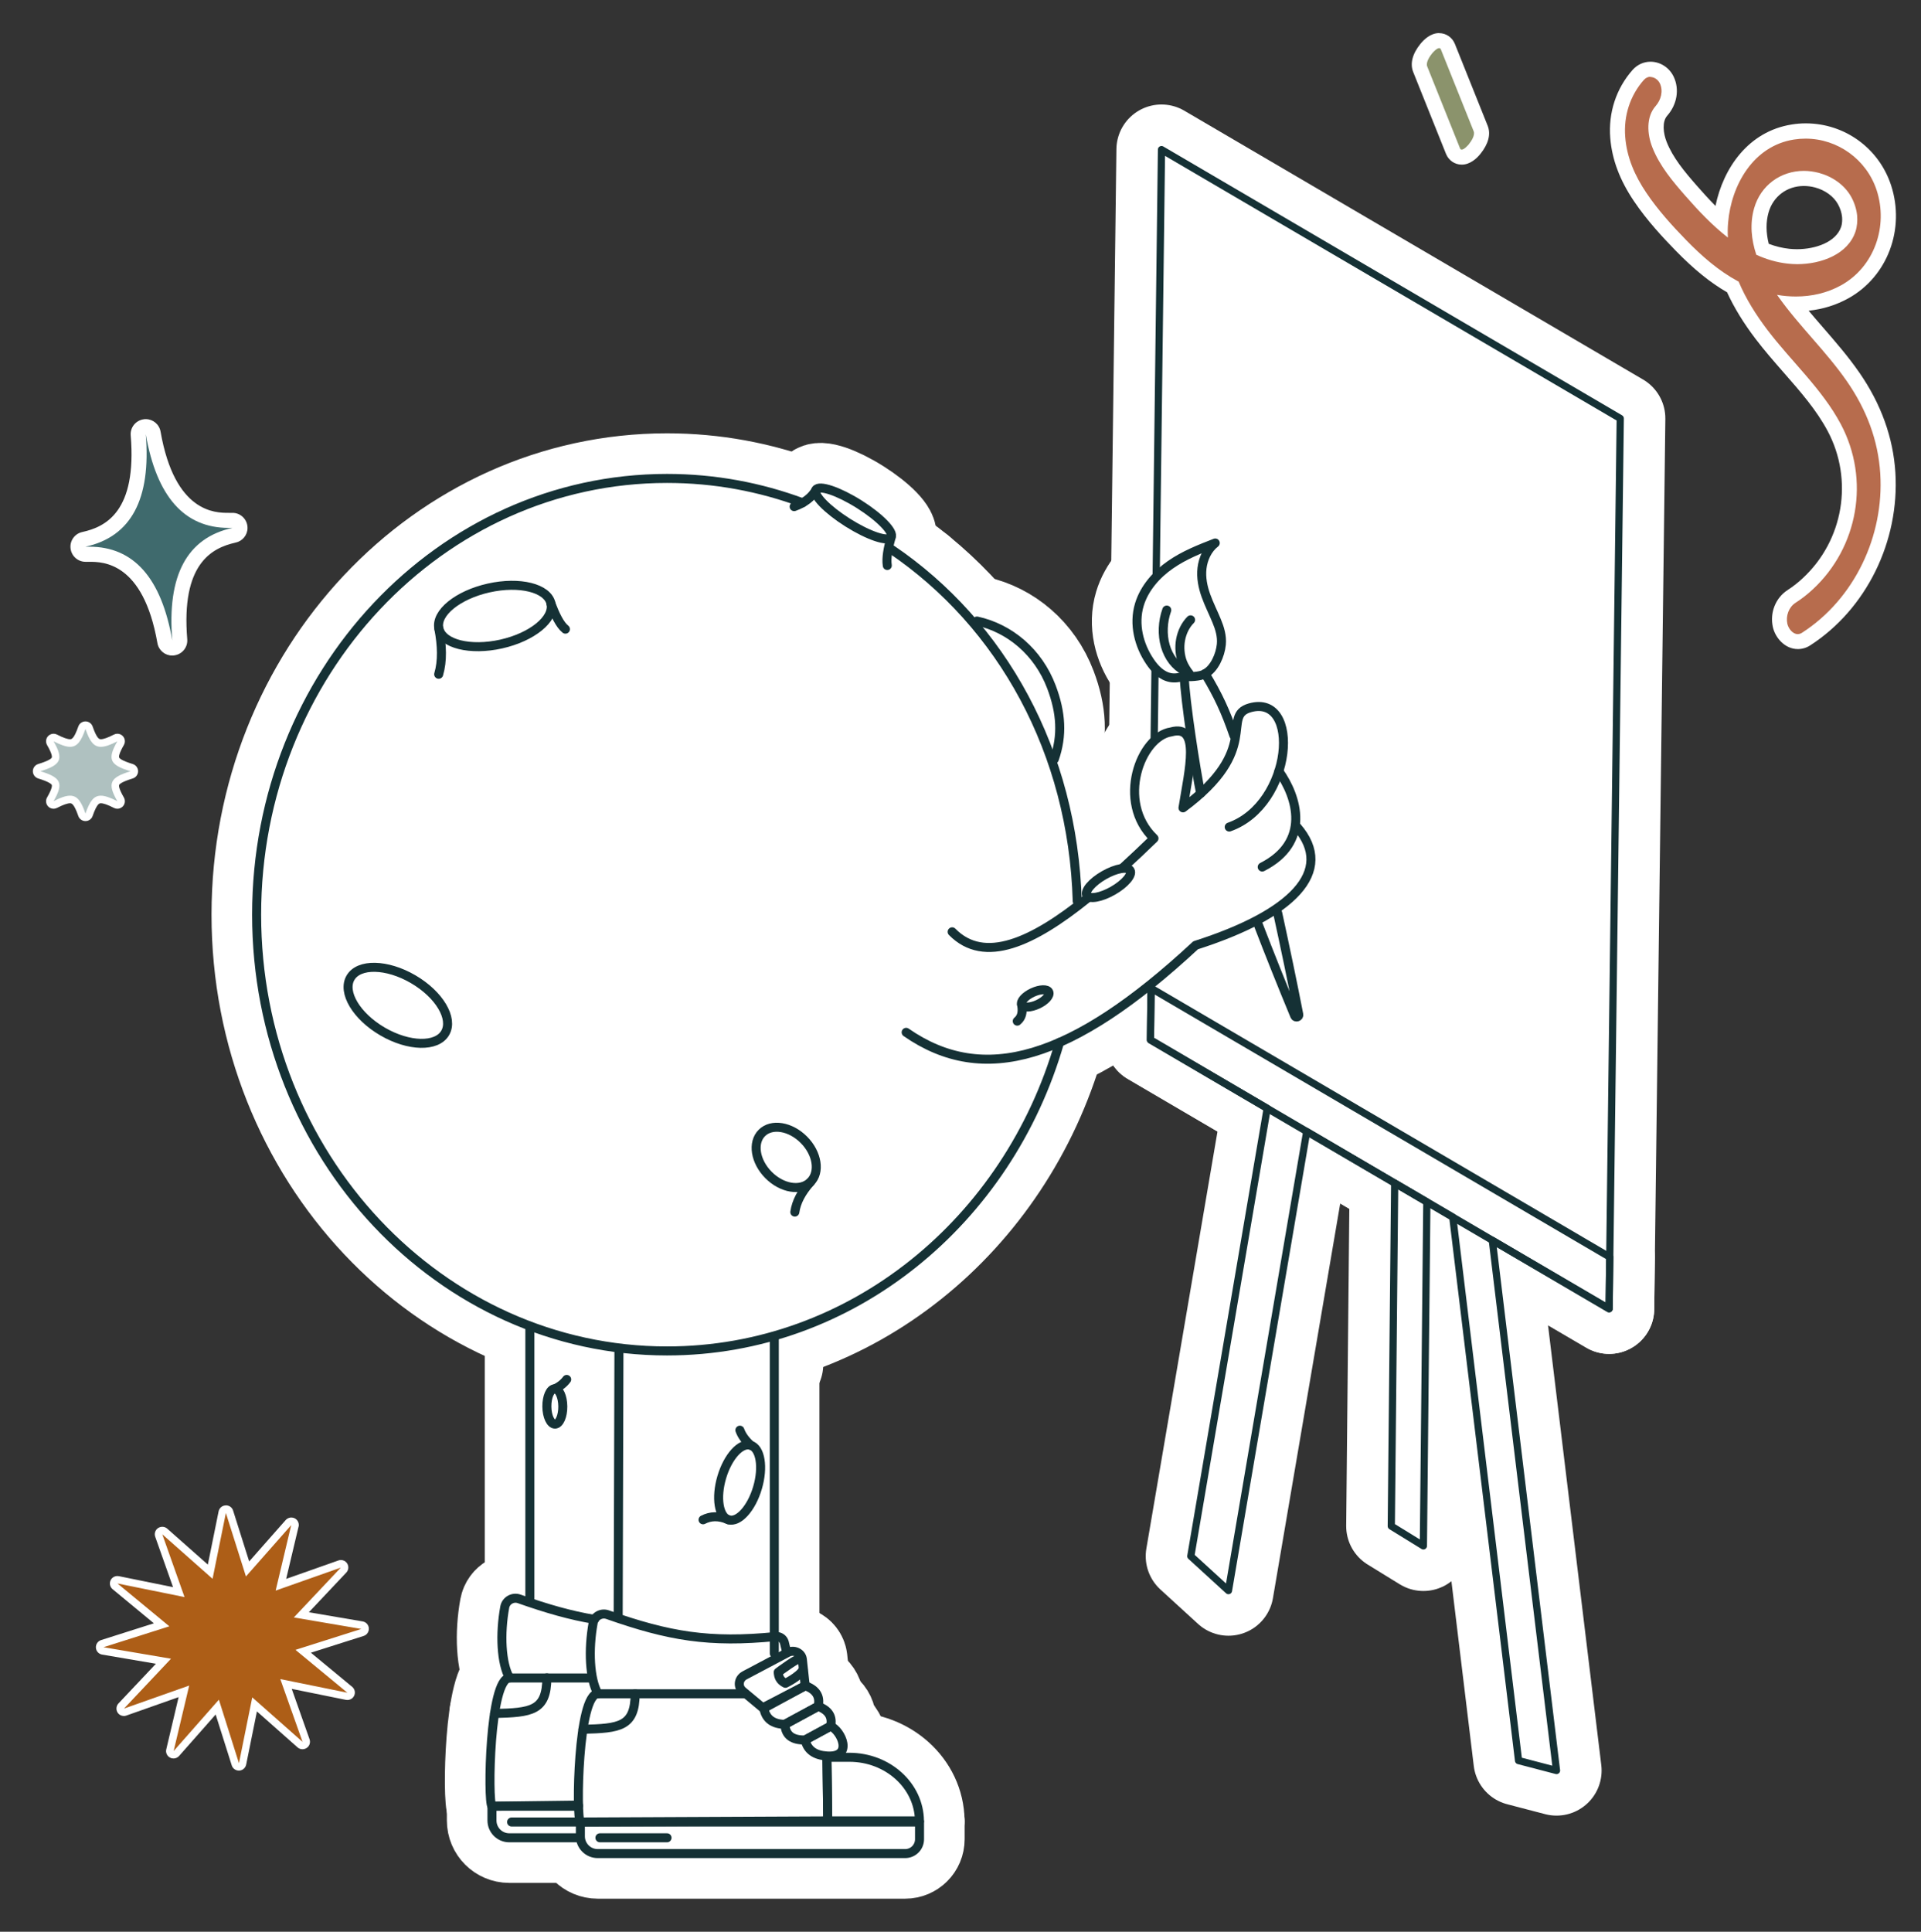
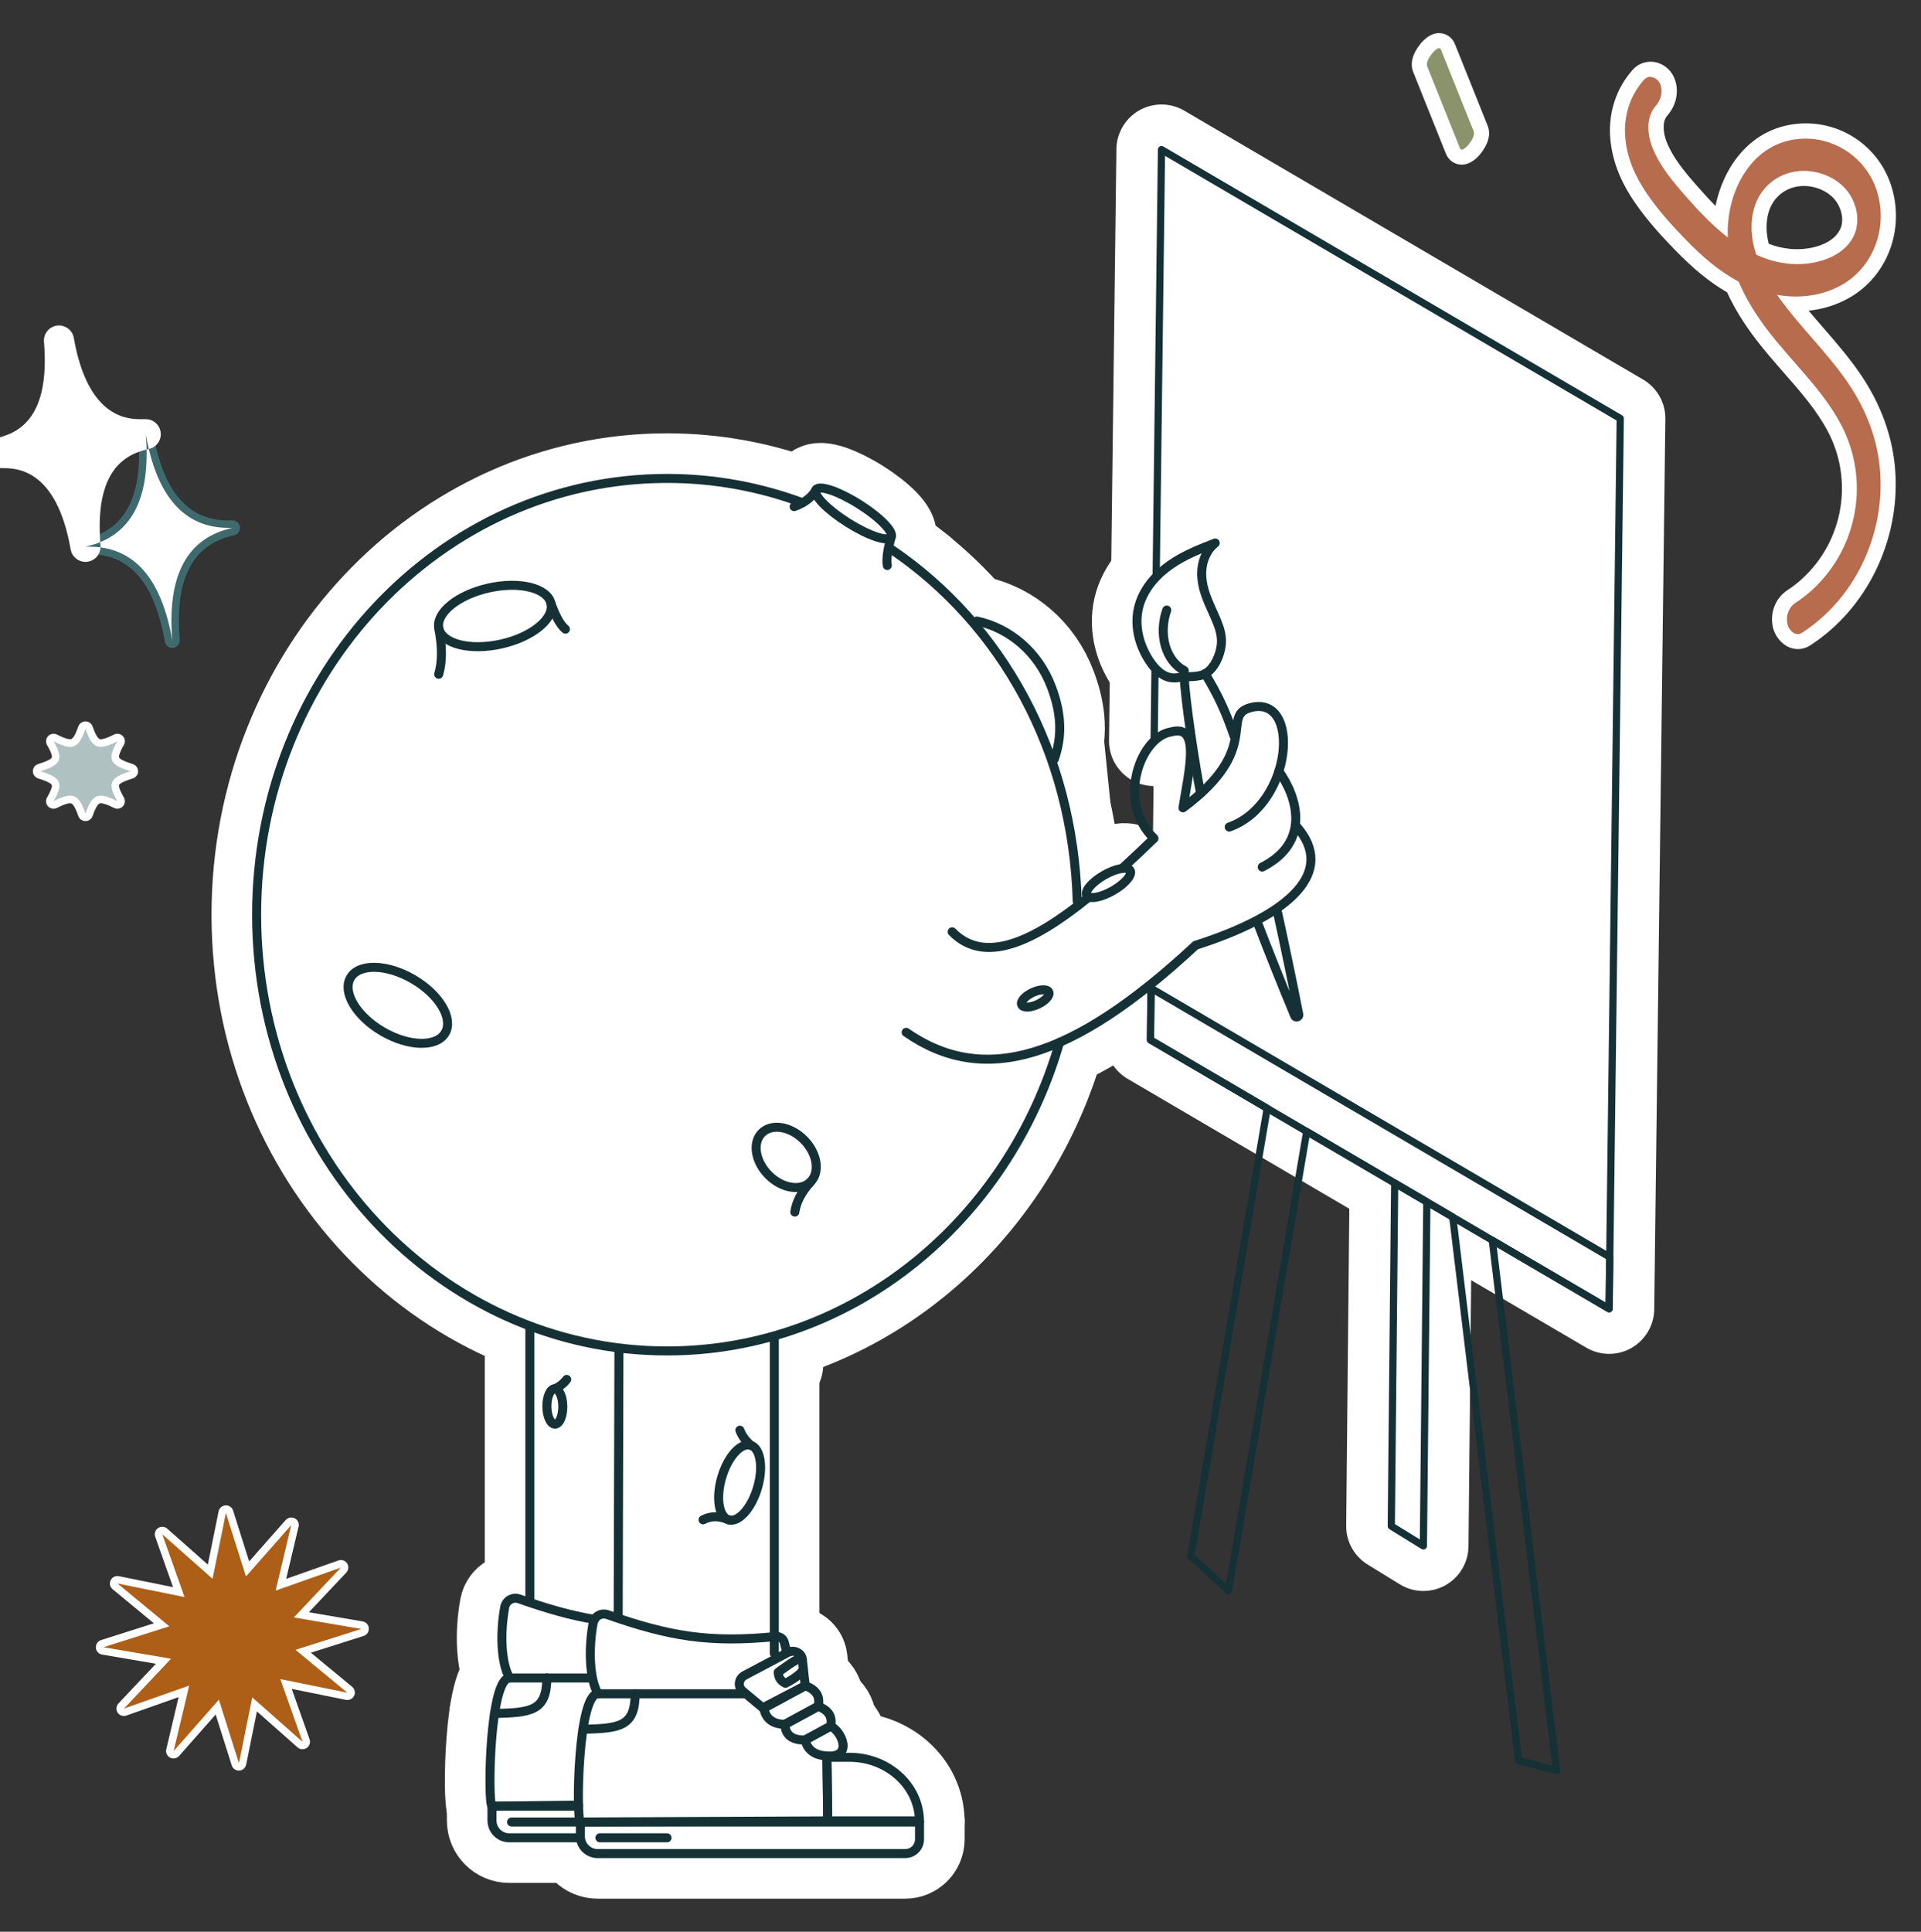
<svg xmlns="http://www.w3.org/2000/svg" id="Charte_graphique_2" data-name="Charte graphique 2" viewBox="0 0 255.56 256.96">
  <rect x="0" y="0" width="255.56" height="256.96" fill="#333333" stroke="none" />
  <defs>
    <style>      .cls-1 {        fill: #ad5e17;      }      .cls-1, .cls-2, .cls-3, .cls-4, .cls-5, .cls-6 {        stroke-width: 0px;      }      .cls-7 {        stroke-width: .96px;      }      .cls-7, .cls-8, .cls-9 {        stroke-linecap: round;        stroke-linejoin: round;      }      .cls-7, .cls-9 {        fill: none;        stroke: #153135;      }      .cls-2 {        fill: #afc1c0;      }      .cls-3 {        fill: #3f6a6d;      }      .cls-8 {        stroke: #fff;        stroke-width: 12px;      }      .cls-8, .cls-4 {        fill: #fff;      }      .cls-5 {        fill: #b76c4d;      }      .cls-9 {        stroke-width: 1.2px;      }      .cls-6 {        fill: #8b936c;      }    </style>
  </defs>
  <g>
    <path class="cls-1" d="m31.8,235.03c-.22,0-.41-.14-.47-.35l-2.41-7.61-5.44,6.17c-.1.11-.23.17-.37.17-.08,0-.16-.02-.23-.06-.2-.1-.31-.33-.25-.56l1.85-7.82-7.81,2.76c-.05.02-.11.03-.17.03-.16,0-.32-.08-.42-.23-.12-.19-.1-.44.05-.61l5.61-5.96-8.07-1.37c-.23-.04-.4-.23-.41-.45-.02-.23.13-.44.34-.51l7.89-2.51-6.2-5.12c-.18-.15-.23-.39-.13-.6.08-.18.26-.28.45-.28.03,0,.07,0,.1.01l8.06,1.64-2.67-7.52c-.08-.21,0-.45.19-.58.08-.06.18-.08.28-.08.12,0,.24.04.33.12l6.05,5.35,1.6-7.92c.04-.22.23-.39.46-.4,0,0,.02,0,.03,0,.22,0,.41.14.47.35l2.41,7.61,5.44-6.17c.1-.11.23-.17.37-.17.08,0,.16.02.23.06.2.1.31.33.25.56l-1.86,7.82,7.81-2.76c.05-.02.11-.03.17-.03.16,0,.32.08.42.23.12.19.1.44-.05.61l-5.61,5.96,8.07,1.37c.23.04.4.23.41.45.02.23-.13.44-.34.51l-7.89,2.51,6.19,5.12c.18.15.23.39.13.6-.08.18-.26.28-.45.28-.03,0-.07,0-.1-.01l-8.06-1.64,2.67,7.52c.08.21,0,.45-.19.58-.08.06-.18.08-.28.08-.12,0-.24-.04-.33-.12l-6.05-5.35-1.6,7.92c-.04.22-.23.39-.46.4,0,0-.02,0-.03,0Z" />
    <path class="cls-4" d="m30.05,201.25l2.67,8.45,6.02-6.83-2.07,8.71,8.67-3.06-6.25,6.63,8.98,1.53-8.76,2.78,6.9,5.7-8.92-1.81,2.96,8.35-6.69-5.92-1.77,8.76-2.67-8.45-6.02,6.83,2.07-8.71-8.67,3.06,6.25-6.63-8.98-1.53,8.76-2.78-6.9-5.7,8.92,1.81-2.96-8.35,6.69,5.92,1.77-8.76m8.7,1.62h0m-8.7-2.62s-.04,0-.05,0c-.45.02-.83.35-.92.8l-1.43,7.07-5.4-4.78c-.19-.17-.42-.25-.66-.25-.19,0-.39.06-.56.17-.38.25-.53.73-.38,1.16l2.37,6.7-7.2-1.46c-.07-.01-.13-.02-.2-.02-.38,0-.73.21-.9.56-.2.41-.09.9.26,1.19l5.49,4.54-7.02,2.23c-.44.14-.72.56-.69,1.02.03.46.37.83.82.91l7.16,1.22-4.98,5.28c-.31.33-.36.84-.11,1.22.19.29.5.45.83.45.11,0,.22-.02.33-.06l6.95-2.45-1.64,6.94c-.11.44.1.9.51,1.11.14.08.3.11.46.11.28,0,.55-.12.74-.34l4.86-5.51,2.14,6.77c.13.42.52.69.95.69.02,0,.04,0,.05,0,.45-.02.83-.35.92-.8l1.43-7.07,5.4,4.78c.19.17.42.25.66.25.19,0,.39-.06.56-.17.38-.25.53-.73.38-1.16l-2.37-6.7,7.2,1.46c.07.01.13.02.2.02.38,0,.73-.21.9-.56.2-.41.09-.9-.26-1.19l-5.49-4.54,7.02-2.23c.44-.14.72-.56.69-1.02-.03-.46-.37-.83-.82-.91l-7.16-1.22,4.98-5.28c.31-.33.36-.84.11-1.22-.19-.29-.5-.45-.83-.45-.11,0-.22.02-.33.06l-6.95,2.45,1.63-6.87c.03-.09.05-.19.05-.3,0-.55-.44-.99-.98-.99h-.01s-.04,0-.06,0c-.18.01-.35.07-.5.17-.07.04-.13.1-.19.16,0,0,0,0,0,0s0,0,0,0c0,0,0,0,0,0l-4.86,5.51-2.14-6.77c-.13-.42-.52-.69-.95-.69h0Z" />
  </g>
  <g>
    <path class="cls-2" d="m11.37,108.73c-.21,0-.4-.14-.47-.34-.59-1.71-1.02-2.04-1.57-2.04-.44,0-1.06.21-1.97.67-.07.04-.15.05-.23.05-.13,0-.27-.05-.36-.16-.15-.16-.18-.4-.07-.59.61-1.06.81-1.71.66-2.09-.16-.41-.82-.77-2.13-1.16-.21-.06-.35-.26-.35-.48s.14-.41.35-.48c1.31-.4,1.96-.76,2.13-1.16.15-.39-.05-1.03-.66-2.09-.11-.19-.08-.43.07-.59.1-.1.23-.16.36-.16.08,0,.15.02.23.05.91.46,1.53.67,1.97.67.55,0,.99-.33,1.57-2.04.07-.2.26-.34.47-.34.21,0,.4.14.47.34.59,1.71,1.02,2.04,1.57,2.04.44,0,1.06-.21,1.97-.67.07-.04.15-.05.23-.05.13,0,.27.05.36.16.15.16.18.4.07.59-.61,1.06-.81,1.71-.66,2.09.16.41.82.77,2.13,1.16.21.06.35.26.35.48s-.14.41-.35.48c-1.31.4-1.96.76-2.13,1.16-.15.39.05,1.03.66,2.09.11.19.08.43-.07.59-.1.1-.23.16-.36.16-.08,0-.15-.02-.23-.05-.91-.46-1.53-.67-1.97-.67-.55,0-.99.33-1.57,2.04-.07.2-.26.34-.47.34h0Z" />
    <path class="cls-4" d="m11.37,96.96c.56,1.64,1.09,2.38,2.05,2.38.56,0,1.26-.25,2.19-.73-1.37,2.39-1.01,3.15,1.76,3.98-2.76.84-3.12,1.6-1.76,3.98-.94-.47-1.64-.73-2.19-.73-.95,0-1.48.74-2.05,2.38-.56-1.64-1.09-2.38-2.05-2.38-.56,0-1.26.25-2.19.73,1.37-2.39,1.01-3.15-1.76-3.98,2.76-.84,3.12-1.6,1.76-3.98.94.47,1.64.73,2.19.73.95,0,1.48-.74,2.05-2.38m0-1c-.43,0-.81.27-.95.67-.59,1.7-.92,1.7-1.1,1.7-.35,0-.92-.2-1.74-.62-.14-.07-.3-.11-.45-.11-.27,0-.53.11-.73.31-.3.32-.36.8-.14,1.19.71,1.23.66,1.58.63,1.66-.04.11-.31.41-1.81.87-.42.13-.71.52-.71.96s.29.83.71.96c1.5.46,1.76.76,1.81.87.03.08.08.43-.63,1.66-.22.38-.16.87.14,1.19.19.2.46.31.73.31.15,0,.31-.04.45-.11.82-.42,1.39-.62,1.74-.62.18,0,.51,0,1.1,1.7.14.4.52.67.95.67s.81-.27.95-.67c.59-1.7.92-1.7,1.1-1.7.35,0,.92.2,1.74.62.14.07.3.11.45.11.27,0,.53-.11.73-.31.3-.32.36-.8.14-1.19-.71-1.23-.66-1.58-.63-1.66.04-.11.31-.41,1.81-.87.42-.13.71-.52.71-.96s-.29-.83-.71-.96c-1.5-.46-1.76-.76-1.81-.87-.03-.08-.08-.43.63-1.66.22-.38.16-.87-.14-1.19-.19-.2-.46-.31-.73-.31-.15,0-.31.04-.45.11-.82.42-1.39.62-1.74.62-.18,0-.51,0-1.1-1.7-.14-.4-.52-.67-.95-.67h0Z" />
  </g>
  <g>
    <path class="cls-3" d="m22.91,86.18c-.48,0-.9-.34-.98-.83-1.37-7.83-4.66-11.64-10.05-11.64-.15,0-.5.01-.51.01-.5,0-.93-.37-.99-.87-.07-.51.27-.99.78-1.1,5.54-1.22,7.91-5.77,7.23-13.91-.04-.53.34-1.01.87-1.07.04,0,.09,0,.13,0,.48,0,.9.34.98.83,1.37,7.83,4.65,11.64,10.05,11.64.15,0,.5-.01.51-.01.5,0,.93.37.99.87.07.51-.27.99-.78,1.1-5.54,1.22-7.91,5.77-7.23,13.91.04.53-.34,1.01-.87,1.07-.04,0-.09,0-.13,0Z" />
-     <path class="cls-4" d="m19.39,57.75c1.45,8.31,5.13,12.47,11.03,12.47.17,0,.34,0,.51,0-6.06,1.33-8.73,6.32-8.01,14.97-1.45-8.31-5.13-12.47-11.03-12.47-.17,0-.34,0-.51,0,6.06-1.33,8.73-6.32,8.01-14.97m11.54,12.46h0m-11.54-14.46c-.08,0-.17,0-.26.02-1.06.14-1.83,1.08-1.74,2.15.83,10.07-3.28,12.16-6.45,12.85-1.01.22-1.69,1.18-1.55,2.21.13,1,.98,1.75,1.98,1.75.03,0,.05,0,.08,0,.14,0,.29,0,.43,0,1.77,0,7.17,0,9.06,10.81.17.97,1.01,1.66,1.97,1.66.08,0,.17,0,.26-.02,1.06-.14,1.83-1.08,1.74-2.15-.83-10.03,3.25-12.14,6.41-12.85.92-.18,1.61-.99,1.61-1.96,0-1.1-.89-2-1.99-2h-.01s-.02,0-.03,0c-.02,0-.04,0-.06,0-.14,0-.28,0-.42,0-1.77,0-7.17,0-9.06-10.81-.17-.97-1.01-1.66-1.97-1.66h0Z" />
+     <path class="cls-4" d="m19.39,57.75c1.45,8.31,5.13,12.47,11.03,12.47.17,0,.34,0,.51,0-6.06,1.33-8.73,6.32-8.01,14.97-1.45-8.31-5.13-12.47-11.03-12.47-.17,0-.34,0-.51,0,6.06-1.33,8.73-6.32,8.01-14.97h0m-11.54-14.46c-.08,0-.17,0-.26.02-1.06.14-1.83,1.08-1.74,2.15.83,10.07-3.28,12.16-6.45,12.85-1.01.22-1.69,1.18-1.55,2.21.13,1,.98,1.75,1.98,1.75.03,0,.05,0,.08,0,.14,0,.29,0,.43,0,1.77,0,7.17,0,9.06,10.81.17.97,1.01,1.66,1.97,1.66.08,0,.17,0,.26-.02,1.06-.14,1.83-1.08,1.74-2.15-.83-10.03,3.25-12.14,6.41-12.85.92-.18,1.61-.99,1.61-1.96,0-1.1-.89-2-1.99-2h-.01s-.02,0-.03,0c-.02,0-.04,0-.06,0-.14,0-.28,0-.42,0-1.77,0-7.17,0-9.06-10.81-.17-.97-1.01-1.66-1.97-1.66h0Z" />
  </g>
  <g>
    <path class="cls-5" d="m239.13,85.37c-1.22,0-2.12-1.11-2.35-2.15-.33-1.48.3-3.07,1.53-3.86.76-.49,1.48-1.05,2.17-1.69,5.74-5.33,7.18-13.87,3.5-20.77-1.55-2.91-3.82-5.5-6.01-8-1.23-1.41-2.51-2.86-3.66-4.37-1.63-2.15-2.92-4.27-3.82-6.32-2.29-1.27-4.46-3.02-6.89-5.51-1.64-1.69-3.75-3.94-5.44-6.45-1.8-2.66-2.78-5.26-2.99-7.93-.25-3.09.72-6.05,2.73-8.32.43-.49,1.01-.76,1.64-.76.91,0,1.76.56,2.17,1.43.61,1.3.33,2.91-.72,4.1-1.04,1.17-.79,3.16-.26,4.5.88,2.23,2.44,4.12,4.24,6.17,1.06,1.22,2.4,2.69,3.9,4.05.45-5.25,3.59-10.97,9.6-11.91.56-.09,1.13-.13,1.7-.13,4.75,0,8.93,3.03,10.41,7.55,1.75,5.37-.43,11.19-5.2,13.84-1.93,1.08-4.12,1.62-6.49,1.62-.12,0-.25,0-.37,0,1.03,1.31,2.14,2.59,3.22,3.83,1.63,1.87,3.31,3.81,4.76,5.9,2.77,4.01,4.32,8.31,4.6,12.78.55,8.8-3.71,17.46-10.86,22.07-.35.22-.72.34-1.11.34h0Zm-4.7-52.18c1.17.49,2.31.79,3.49.92.36.04.74.06,1.12.06,2.59,0,5.93-.96,6.82-3.67.16-.48.22-1.15.16-1.72-.07-.71-.3-1.43-.67-2.08-.73-1.3-2.08-2.29-3.69-2.71-.57-.15-1.15-.22-1.72-.22-2.7,0-4.91,1.66-5.65,4.24-.45,1.57-.4,3.32.14,5.18Z" />
    <path class="cls-4" d="m219.55,10.24c.51,0,1.02.34,1.27.85.48,1.02.14,2.22-.56,3.01-1.29,1.46-1.14,3.75-.43,5.53.97,2.45,2.69,4.49,4.42,6.46,1.68,1.92,3.54,3.89,5.62,5.51-.04-.66-.03-1.33.03-2,.42-4.98,3.35-10.19,8.76-11.04.52-.08,1.03-.12,1.54-.12,4.26,0,8.11,2.76,9.46,6.86,1.56,4.79-.3,10.19-4.73,12.65-1.86,1.03-3.92,1.49-6.01,1.49-.84,0-1.68-.07-2.51-.22.05.07.09.13.14.2,2.8,3.96,6.4,7.32,9.16,11.31,2.58,3.73,4.15,7.79,4.43,12.27.52,8.27-3.41,16.66-10.41,21.17-.19.12-.39.18-.57.18-.67,0-1.23-.73-1.38-1.37-.23-1.05.19-2.22,1.09-2.8.83-.53,1.59-1.13,2.31-1.8,6-5.57,7.64-14.59,3.7-21.98-2.49-4.67-6.56-8.31-9.75-12.51-1.51-1.99-2.87-4.14-3.83-6.43-.03-.01-.06-.03-.08-.04-2.59-1.39-4.84-3.37-6.87-5.45-1.91-1.96-3.8-4.05-5.32-6.31-1.54-2.28-2.61-4.72-2.82-7.45-.22-2.79.64-5.5,2.48-7.58.26-.29.57-.42.89-.42m19.5,24.93c3.2,0,6.77-1.31,7.77-4.36.2-.61.28-1.42.21-2.13-.09-.86-.37-1.71-.79-2.47-.9-1.61-2.54-2.72-4.32-3.19-.67-.17-1.33-.26-1.97-.26-3.1,0-5.75,1.93-6.62,4.97-.59,2.06-.38,4.17.29,6.19,1.32.6,2.71,1.02,4.2,1.18.4.04.81.07,1.23.07m-19.5-26.93c-.92,0-1.76.39-2.39,1.09-2.19,2.48-3.24,5.7-2.97,9.06.23,2.85,1.26,5.6,3.16,8.41,1.73,2.57,3.88,4.87,5.55,6.58,2.42,2.48,4.6,4.25,6.83,5.53.92,2.02,2.2,4.11,3.8,6.21,1.17,1.54,2.46,3.01,3.7,4.43,2.25,2.57,4.38,5,5.88,7.81,3.46,6.5,2.11,14.55-3.3,19.57-.65.61-1.32,1.13-2.03,1.59-1.59,1.03-2.38,3-1.96,4.91.31,1.42,1.59,2.94,3.33,2.94.58,0,1.15-.17,1.65-.5,7.45-4.81,11.89-13.82,11.32-22.98-.29-4.65-1.9-9.12-4.78-13.28-1.48-2.14-3.18-4.1-4.82-5.99-.66-.76-1.31-1.51-1.94-2.26,1.91-.2,3.69-.76,5.31-1.66,5.18-2.88,7.56-9.2,5.66-15.02-1.61-4.93-6.17-8.24-11.36-8.24-.62,0-1.24.05-1.85.15-5.78.91-9.12,5.81-10.15,10.83-.91-.92-1.74-1.84-2.44-2.64-1.74-1.98-3.24-3.8-4.06-5.88-.46-1.16-.62-2.69.07-3.47,1.32-1.49,1.66-3.53.87-5.19-.57-1.21-1.78-2-3.08-2h0Zm15.72,24.21c-.37-1.5-.38-2.9-.02-4.16.61-2.14,2.46-3.52,4.69-3.52.48,0,.97.06,1.47.19,1.34.35,2.49,1.18,3.07,2.23.3.54.49,1.12.55,1.7.04.42,0,.96-.12,1.3-.68,2.06-3.44,2.99-5.87,2.99-.34,0-.68-.02-1.01-.05-.93-.1-1.84-.32-2.76-.67h0Z" />
  </g>
  <g>
    <path class="cls-6" d="m194.46,20.9c-.52,0-.96-.31-1.16-.81l-4.36-10.88c-.39-.97.23-2.04.82-2.76.32-.39.96-1.05,1.7-1.05.51,0,.96.31,1.16.8l4.36,10.88c.39.97-.23,2.04-.82,2.76-.32.39-.96,1.05-1.7,1.05h0Z" />
    <path class="cls-4" d="m191.46,6.4c.1,0,.18.05.23.18l4.36,10.88c.22.55-.36,1.38-.67,1.76-.12.14-.6.68-.92.68-.1,0-.18-.05-.23-.18-1.45-3.63-2.91-7.26-4.36-10.88-.22-.55.36-1.38.67-1.76.12-.14.6-.68.92-.68m0-2c-1.16,0-2.05.89-2.48,1.42-1.09,1.34-1.42,2.65-.97,3.77l2.18,5.44,2.18,5.44c.35.87,1.17,1.43,2.09,1.43,1.16,0,2.05-.89,2.48-1.42,1.08-1.34,1.42-2.64.97-3.76l-2.18-5.44-2.18-5.44c-.35-.87-1.17-1.43-2.09-1.43h0Z" />
  </g>
  <g>
    <g>
      <g>
        <path class="cls-8" d="m135.91,133.66c.19.98,0,1.7-.58,2.17" />
        <ellipse class="cls-8" cx="137.72" cy="132.81" rx="1.99" ry=".86" transform="translate(-43.33 70.96) rotate(-25.1)" />
        <g>
          <path class="cls-8" d="m144.69,119.46c-7.3,5.89-13.74,8.85-18.02,4.49" />
-           <path class="cls-8" d="m163.53,110.01c8.49-3,9.6-17.8,2.75-15.86-3.91,1.11,1.65,5.49-8.9,13.31.82-5.08,2.37-11.21-1.59-10.1-4.04.59-7.35,9.29-2.27,14.16-1.36,1.32-2.72,2.6-4.05,3.82" />
          <path class="cls-8" d="m120.55,137.32c10.28,7.15,22.04,3.72,38.51-11.58,12.82-4.09,18.6-9.84,13.49-15.73" />
          <path class="cls-8" d="m167.92,115.33c6.48-3.3,4.68-9.29,2.21-12.74" />
        </g>
        <ellipse class="cls-8" cx="52.93" cy="133.74" rx="4.03" ry="7.29" transform="translate(-89.28 112.15) rotate(-59.78)" />
        <ellipse class="cls-8" cx="147.47" cy="117.45" rx="3.32" ry="1.19" transform="translate(-38.86 88.75) rotate(-29.78)" />
-         <ellipse class="cls-8" cx="65.84" cy="81.95" rx="7.64" ry="3.82" transform="translate(-16.3 16.34) rotate(-12.61)" />
        <path class="cls-8" d="m58.38,83.62c.43,2.24.5,4.31-.02,6.07" />
        <path class="cls-8" d="m73.29,80.29c.57,1.49,1.18,2.8,1.93,3.4" />
        <ellipse class="cls-8" cx="104.6" cy="153.96" rx="3.32" ry="4.59" transform="translate(-78.1 118.35) rotate(-44.78)" />
        <path class="cls-8" d="m107.83,157.22c-1.2,1.33-1.9,2.67-2.09,4.01" />
        <ellipse class="cls-8" cx="113.56" cy="68.31" rx="1.44" ry="5.91" transform="translate(-4.83 127.87) rotate(-57.74)" />
        <path class="cls-8" d="m118.55,71.47c-.42,1.46-.66,2.76-.51,3.75" />
        <path class="cls-8" d="m108.56,65.16c-.57,1-1.54,1.74-2.91,2.23" />
        <g>
          <ellipse class="cls-8" cx="98.4" cy="197.21" rx="5.17" ry="2.48" transform="translate(-118.6 235.77) rotate(-73.56)" />
          <path class="cls-8" d="m99.87,192.25c-.73-.67-1.21-1.34-1.44-2.01" />
          <path class="cls-8" d="m96.94,202.17c-1.33-.59-2.44-.51-3.41-.01" />
        </g>
        <ellipse class="cls-8" cx="73.81" cy="187.09" rx="1.06" ry="2.35" transform="translate(-1.66 .66) rotate(-.51)" />
        <path class="cls-8" d="m73.79,184.75c.71-.33,1.23-.76,1.6-1.26" />
        <path class="cls-8" d="m118.55,73.05c14.76,10,24.19,26.99,24.76,46.83" />
        <path class="cls-8" d="m140.96,138.65c-6.83,23.76-27.63,41.05-52.22,41.05-30.15,0-54.6-25.98-54.6-58.03s24.44-58.03,54.6-58.03c6.32,0,12.38,1.14,18.03,3.24" />
        <line class="cls-8" x1="103.01" y1="178.04" x2="103.01" y2="219.94" />
        <line class="cls-8" x1="82.24" y1="214.93" x2="82.34" y2="179.7" />
        <path class="cls-8" d="m79.55,225.3c-1.12-1.95-1.29-5.89-.64-9.43.16-.87,1.08-1.39,1.92-1.09,8.15,2.87,13.53,3.79,22.37,2.91.52-.05,1,.27,1.14.77.16.59.29,1.22.26,1.25" />
        <path class="cls-8" d="m110.01,233.75l.11,8.46-32.92.15c-.58-.61-.33-17.06,2.35-17.06h19.5" />
        <path class="cls-8" d="m122.33,242.21h-12.21l-.11-8.46h2.98c5.11,0,9.28,3.77,9.33,8.46h0Z" />
        <path class="cls-8" d="m77.2,242.36h45.13v2.29c0,1.06-.86,1.91-1.91,1.91h-40.91c-1.27,0-2.3-1.03-2.3-2.3v-1.9h0Z" />
        <path class="cls-8" d="m77.55,230.03c4.87-.13,6.93-.33,6.95-4.74" />
        <path class="cls-8" d="m108.84,226.97c.34-1.38-.39-2.29-1.72-2.73l-5.5,2.99c.25,1.41,1.2,2.12,2.82,2.14l4.41-2.39Z" />
        <path class="cls-8" d="m110.5,229.61c.28-1.23-.25-2.12-1.67-2.64l-4.41,2.39c.07,1.52,1.06,2.12,2.68,2.09l3.39-1.84Z" />
        <path class="cls-8" d="m110.01,233.58c3.62.24,1.87-3.42.49-3.96l-3.39,1.84c.33,1.36,1.31,2.02,2.9,2.12Z" />
        <path class="cls-8" d="m107.12,224.24l-5.65,2.93-2.65-2.21c-.72-.6-.59-1.66.25-2.11l5.74-3.04c.81-.43,1.83.05,1.93.9l.38,3.53Z" />
        <line class="cls-8" x1="79.81" y1="244.46" x2="88.74" y2="244.46" />
        <path class="cls-8" d="m103.52,181.5l-15.97-3.46-5.21,3.46,2.16,40.74,22.1-1.6c-.1-.46-3.07,1.79-3.07,1.79.04.57.2,1.1.96,1.47,0,0,1.84-.89,2.36-1.81" />
        <line class="cls-8" x1="70.49" y1="212.83" x2="70.49" y2="176.67" />
        <path class="cls-8" d="m67.79,223.2c-1.12-1.95-1.29-5.89-.64-9.43.16-.87,1.08-1.39,1.92-1.09,3.72,1.31,6.86,2.21,10.02,2.73" />
        <path class="cls-8" d="m76.94,240.11l-11.5.15c-.58-.61-.33-17.06,2.35-17.06h10.9" />
        <path class="cls-8" d="m76.99,244.46h-9.24c-1.27,0-2.3-1.03-2.3-2.3v-1.9h11.5" />
        <path class="cls-8" d="m65.8,227.93c4.87-.13,6.93-.33,6.95-4.74" />
        <line class="cls-8" x1="68.06" y1="242.36" x2="76.99" y2="242.36" />
        <g>
          <path class="cls-8" d="m160.32,89.61s-.03.02,0,0c1.24-.65,2.02-2.47,2.16-3.88.11-1.11-.22-2.18-.63-3.16-.46-1.12-1.01-2.19-1.42-3.34s-.67-2.39-.52-3.66c.15-1.27.75-2.56,1.76-3.34-2.05.8-4.11,1.6-5.96,2.89-1.85,1.28-3.47,3.11-4.13,5.29-.8,2.65-.04,5.45,1.38,7.56.68,1.02,1.59,1.96,2.79,2.17.58.1,1.19,0,1.79-.2.11,3.22,1.55,12.53,2.19,15.59" />
          <path class="cls-8" d="m157.55,89.2c-1.17-.59-2.09-1.79-2.52-3.28s-.36-3.24.19-4.77" />
          <path class="cls-8" d="m158.21,89.6c-.28-.32-.71-1.03-.87-1.45-.37-.95-.47-2.04-.28-3.06s.66-1.97,1.33-2.64" />
          <path class="cls-8" d="m164.15,97.83c-1.09-3.16-2.07-5.31-3.83-8.22-.53.4-2.39.47-2.77.34" />
          <path class="cls-8" d="m167.27,122.67c1.74,4.52,3.2,8.16,4.97,12.44.12.32.61.15.54-.16-.84-4.33-1.82-8.98-2.8-13.49" />
        </g>
        <path class="cls-8" d="m129.97,82.61c4.34.95,8.15,4.11,9.91,8.77,1.3,3.44,1.48,6.47.38,9.6" />
        <g>
          <g>
            <line class="cls-8" x1="153.54" y1="98.56" x2="153.66" y2="88.85" />
            <polyline class="cls-8" points="153.81 76.74 154.52 19.9 215.55 55.66 214.07 174.09 153.05 138.33 153.14 130.88" />
-             <polygon class="cls-8" points="214.15 167.21 153.13 131.45 153.05 138.33 168.58 147.43 158.42 207 163.43 211.58 173.84 150.52 193.27 161.9 202.02 234.19 207.07 235.51 198.53 164.99 214.07 174.09 214.15 167.21" />
          </g>
          <polygon class="cls-8" points="189.36 205.63 185.09 203 185.54 157.38 189.82 159.88 189.36 205.63" />
        </g>
      </g>
      <polygon class="cls-8" points="103.74 75.17 126.67 131.45 143.31 122.75 140.86 98.56 122.33 75.86 105.65 67.39 103.74 75.17" />
    </g>
    <g>
-       <path class="cls-9" d="m135.91,133.66c.19.98,0,1.7-.58,2.17" />
      <ellipse class="cls-9" cx="137.72" cy="132.81" rx="1.99" ry=".86" transform="translate(-43.33 70.96) rotate(-25.1)" />
      <g>
        <path class="cls-9" d="m144.69,119.46c-7.3,5.89-13.74,8.85-18.02,4.49" />
        <path class="cls-9" d="m163.53,110.01c8.49-3,9.6-17.8,2.75-15.86-3.91,1.11,1.65,5.49-8.9,13.31.82-5.08,2.37-11.21-1.59-10.1-4.04.59-7.35,9.29-2.27,14.16-1.36,1.32-2.72,2.6-4.05,3.82" />
        <path class="cls-9" d="m120.55,137.32c10.28,7.15,22.04,3.72,38.51-11.58,12.82-4.09,18.6-9.84,13.49-15.73" />
        <path class="cls-9" d="m167.92,115.33c6.48-3.3,4.68-9.29,2.21-12.74" />
      </g>
      <ellipse class="cls-9" cx="52.93" cy="133.74" rx="4.03" ry="7.29" transform="translate(-89.28 112.15) rotate(-59.78)" />
      <ellipse class="cls-9" cx="147.47" cy="117.45" rx="3.32" ry="1.19" transform="translate(-38.86 88.75) rotate(-29.78)" />
      <ellipse class="cls-9" cx="65.84" cy="81.95" rx="7.64" ry="3.82" transform="translate(-16.3 16.34) rotate(-12.61)" />
      <path class="cls-9" d="m58.38,83.62c.43,2.24.5,4.31-.02,6.07" />
      <path class="cls-9" d="m73.29,80.29c.57,1.49,1.18,2.8,1.93,3.4" />
      <ellipse class="cls-9" cx="104.6" cy="153.96" rx="3.32" ry="4.59" transform="translate(-78.1 118.35) rotate(-44.78)" />
      <path class="cls-9" d="m107.83,157.22c-1.2,1.33-1.9,2.67-2.09,4.01" />
      <ellipse class="cls-9" cx="113.56" cy="68.31" rx="1.44" ry="5.91" transform="translate(-4.83 127.87) rotate(-57.74)" />
      <path class="cls-9" d="m118.55,71.47c-.42,1.46-.66,2.76-.51,3.75" />
      <path class="cls-9" d="m108.56,65.16c-.57,1-1.54,1.74-2.91,2.23" />
      <g>
        <ellipse class="cls-9" cx="98.4" cy="197.21" rx="5.17" ry="2.48" transform="translate(-118.6 235.77) rotate(-73.56)" />
        <path class="cls-9" d="m99.87,192.25c-.73-.67-1.21-1.34-1.44-2.01" />
        <path class="cls-9" d="m96.94,202.17c-1.33-.59-2.44-.51-3.41-.01" />
      </g>
      <ellipse class="cls-9" cx="73.81" cy="187.09" rx="1.06" ry="2.35" transform="translate(-1.66 .66) rotate(-.51)" />
      <path class="cls-9" d="m73.79,184.75c.71-.33,1.23-.76,1.6-1.26" />
      <path class="cls-9" d="m118.55,73.05c14.76,10,24.19,26.99,24.76,46.83" />
      <path class="cls-9" d="m140.96,138.65c-6.83,23.76-27.63,41.05-52.22,41.05-30.15,0-54.6-25.98-54.6-58.03s24.44-58.03,54.6-58.03c6.32,0,12.38,1.14,18.03,3.24" />
      <line class="cls-9" x1="103.01" y1="178.04" x2="103.01" y2="219.94" />
      <line class="cls-9" x1="82.24" y1="214.93" x2="82.34" y2="179.7" />
      <path class="cls-9" d="m79.55,225.3c-1.12-1.95-1.29-5.89-.64-9.43.16-.87,1.08-1.39,1.92-1.09,8.15,2.87,13.53,3.79,22.37,2.91.52-.05,1,.27,1.14.77.16.59.29,1.22.26,1.25" />
      <path class="cls-9" d="m110.01,233.75l.11,8.46-32.92.15c-.58-.61-.33-17.06,2.35-17.06h19.5" />
      <path class="cls-9" d="m122.33,242.21h-12.21l-.11-8.46h2.98c5.11,0,9.28,3.77,9.33,8.46h0Z" />
      <path class="cls-9" d="m77.2,242.36h45.13v2.29c0,1.06-.86,1.91-1.91,1.91h-40.91c-1.27,0-2.3-1.03-2.3-2.3v-1.9h0Z" />
      <path class="cls-9" d="m77.55,230.03c4.87-.13,6.93-.33,6.95-4.74" />
      <path class="cls-9" d="m108.84,226.97c.34-1.38-.39-2.29-1.72-2.73l-5.5,2.99c.25,1.41,1.2,2.12,2.82,2.14l4.41-2.39Z" />
      <path class="cls-9" d="m110.5,229.61c.28-1.23-.25-2.12-1.67-2.64l-4.41,2.39c.07,1.52,1.06,2.12,2.68,2.09l3.39-1.84Z" />
      <path class="cls-9" d="m110.01,233.58c3.62.24,1.87-3.42.49-3.96l-3.39,1.84c.33,1.36,1.31,2.02,2.9,2.12Z" />
      <path class="cls-9" d="m107.12,224.24l-5.65,2.93-2.65-2.21c-.72-.6-.59-1.66.25-2.11l5.74-3.04c.81-.43,1.83.05,1.93.9l.38,3.53Z" />
      <line class="cls-9" x1="79.81" y1="244.46" x2="88.74" y2="244.46" />
      <path class="cls-9" d="m106.6,220.65c-.1-.46-3.07,1.79-3.07,1.79.04.57.2,1.1.96,1.47,0,0,1.84-.89,2.36-1.81" />
      <line class="cls-9" x1="70.49" y1="212.83" x2="70.49" y2="176.67" />
      <path class="cls-9" d="m67.79,223.2c-1.12-1.95-1.29-5.89-.64-9.43.16-.87,1.08-1.39,1.92-1.09,3.72,1.31,6.86,2.21,10.02,2.73" />
      <path class="cls-9" d="m76.94,240.11l-11.5.15c-.58-.61-.33-17.06,2.35-17.06h10.9" />
      <path class="cls-9" d="m76.99,244.46h-9.24c-1.27,0-2.3-1.03-2.3-2.3v-1.9h11.5" />
      <path class="cls-9" d="m65.8,227.93c4.87-.13,6.93-.33,6.95-4.74" />
      <line class="cls-9" x1="68.06" y1="242.36" x2="76.99" y2="242.36" />
      <g>
        <path class="cls-9" d="m160.32,89.61s-.03.02,0,0c1.24-.65,2.02-2.47,2.16-3.88.11-1.11-.22-2.18-.63-3.16-.46-1.12-1.01-2.19-1.42-3.34s-.67-2.39-.52-3.66c.15-1.27.75-2.56,1.76-3.34-2.05.8-4.11,1.6-5.96,2.89-1.85,1.28-3.47,3.11-4.13,5.29-.8,2.65-.04,5.45,1.38,7.56.68,1.02,1.59,1.96,2.79,2.17.58.1,1.19,0,1.79-.2.11,3.22,1.55,12.53,2.19,15.59" />
        <path class="cls-9" d="m157.55,89.2c-1.17-.59-2.09-1.79-2.52-3.28s-.36-3.24.19-4.77" />
-         <path class="cls-9" d="m158.21,89.6c-.28-.32-.71-1.03-.87-1.45-.37-.95-.47-2.04-.28-3.06s.66-1.97,1.33-2.64" />
        <path class="cls-9" d="m164.15,97.83c-1.09-3.16-2.07-5.31-3.83-8.22-.53.4-2.39.47-2.77.34" />
        <path class="cls-9" d="m167.27,122.67c1.74,4.52,3.2,8.16,4.97,12.44.12.32.61.15.54-.16-.84-4.33-1.82-8.98-2.8-13.49" />
      </g>
      <path class="cls-9" d="m129.97,82.61c4.34.95,8.15,4.11,9.91,8.77,1.3,3.44,1.48,6.47.38,9.6" />
      <g>
        <g>
          <line class="cls-7" x1="153.54" y1="98.56" x2="153.66" y2="88.85" />
          <polyline class="cls-7" points="153.81 76.74 154.52 19.9 215.55 55.66 214.07 174.09 153.05 138.33 153.14 130.88" />
          <polygon class="cls-7" points="214.15 167.21 153.13 131.45 153.05 138.33 168.58 147.43 158.42 207 163.43 211.58 173.84 150.52 193.27 161.9 202.02 234.19 207.07 235.51 198.53 164.99 214.07 174.09 214.15 167.21" />
        </g>
        <polygon class="cls-7" points="189.36 205.63 185.09 203 185.54 157.38 189.82 159.88 189.36 205.63" />
      </g>
    </g>
  </g>
</svg>